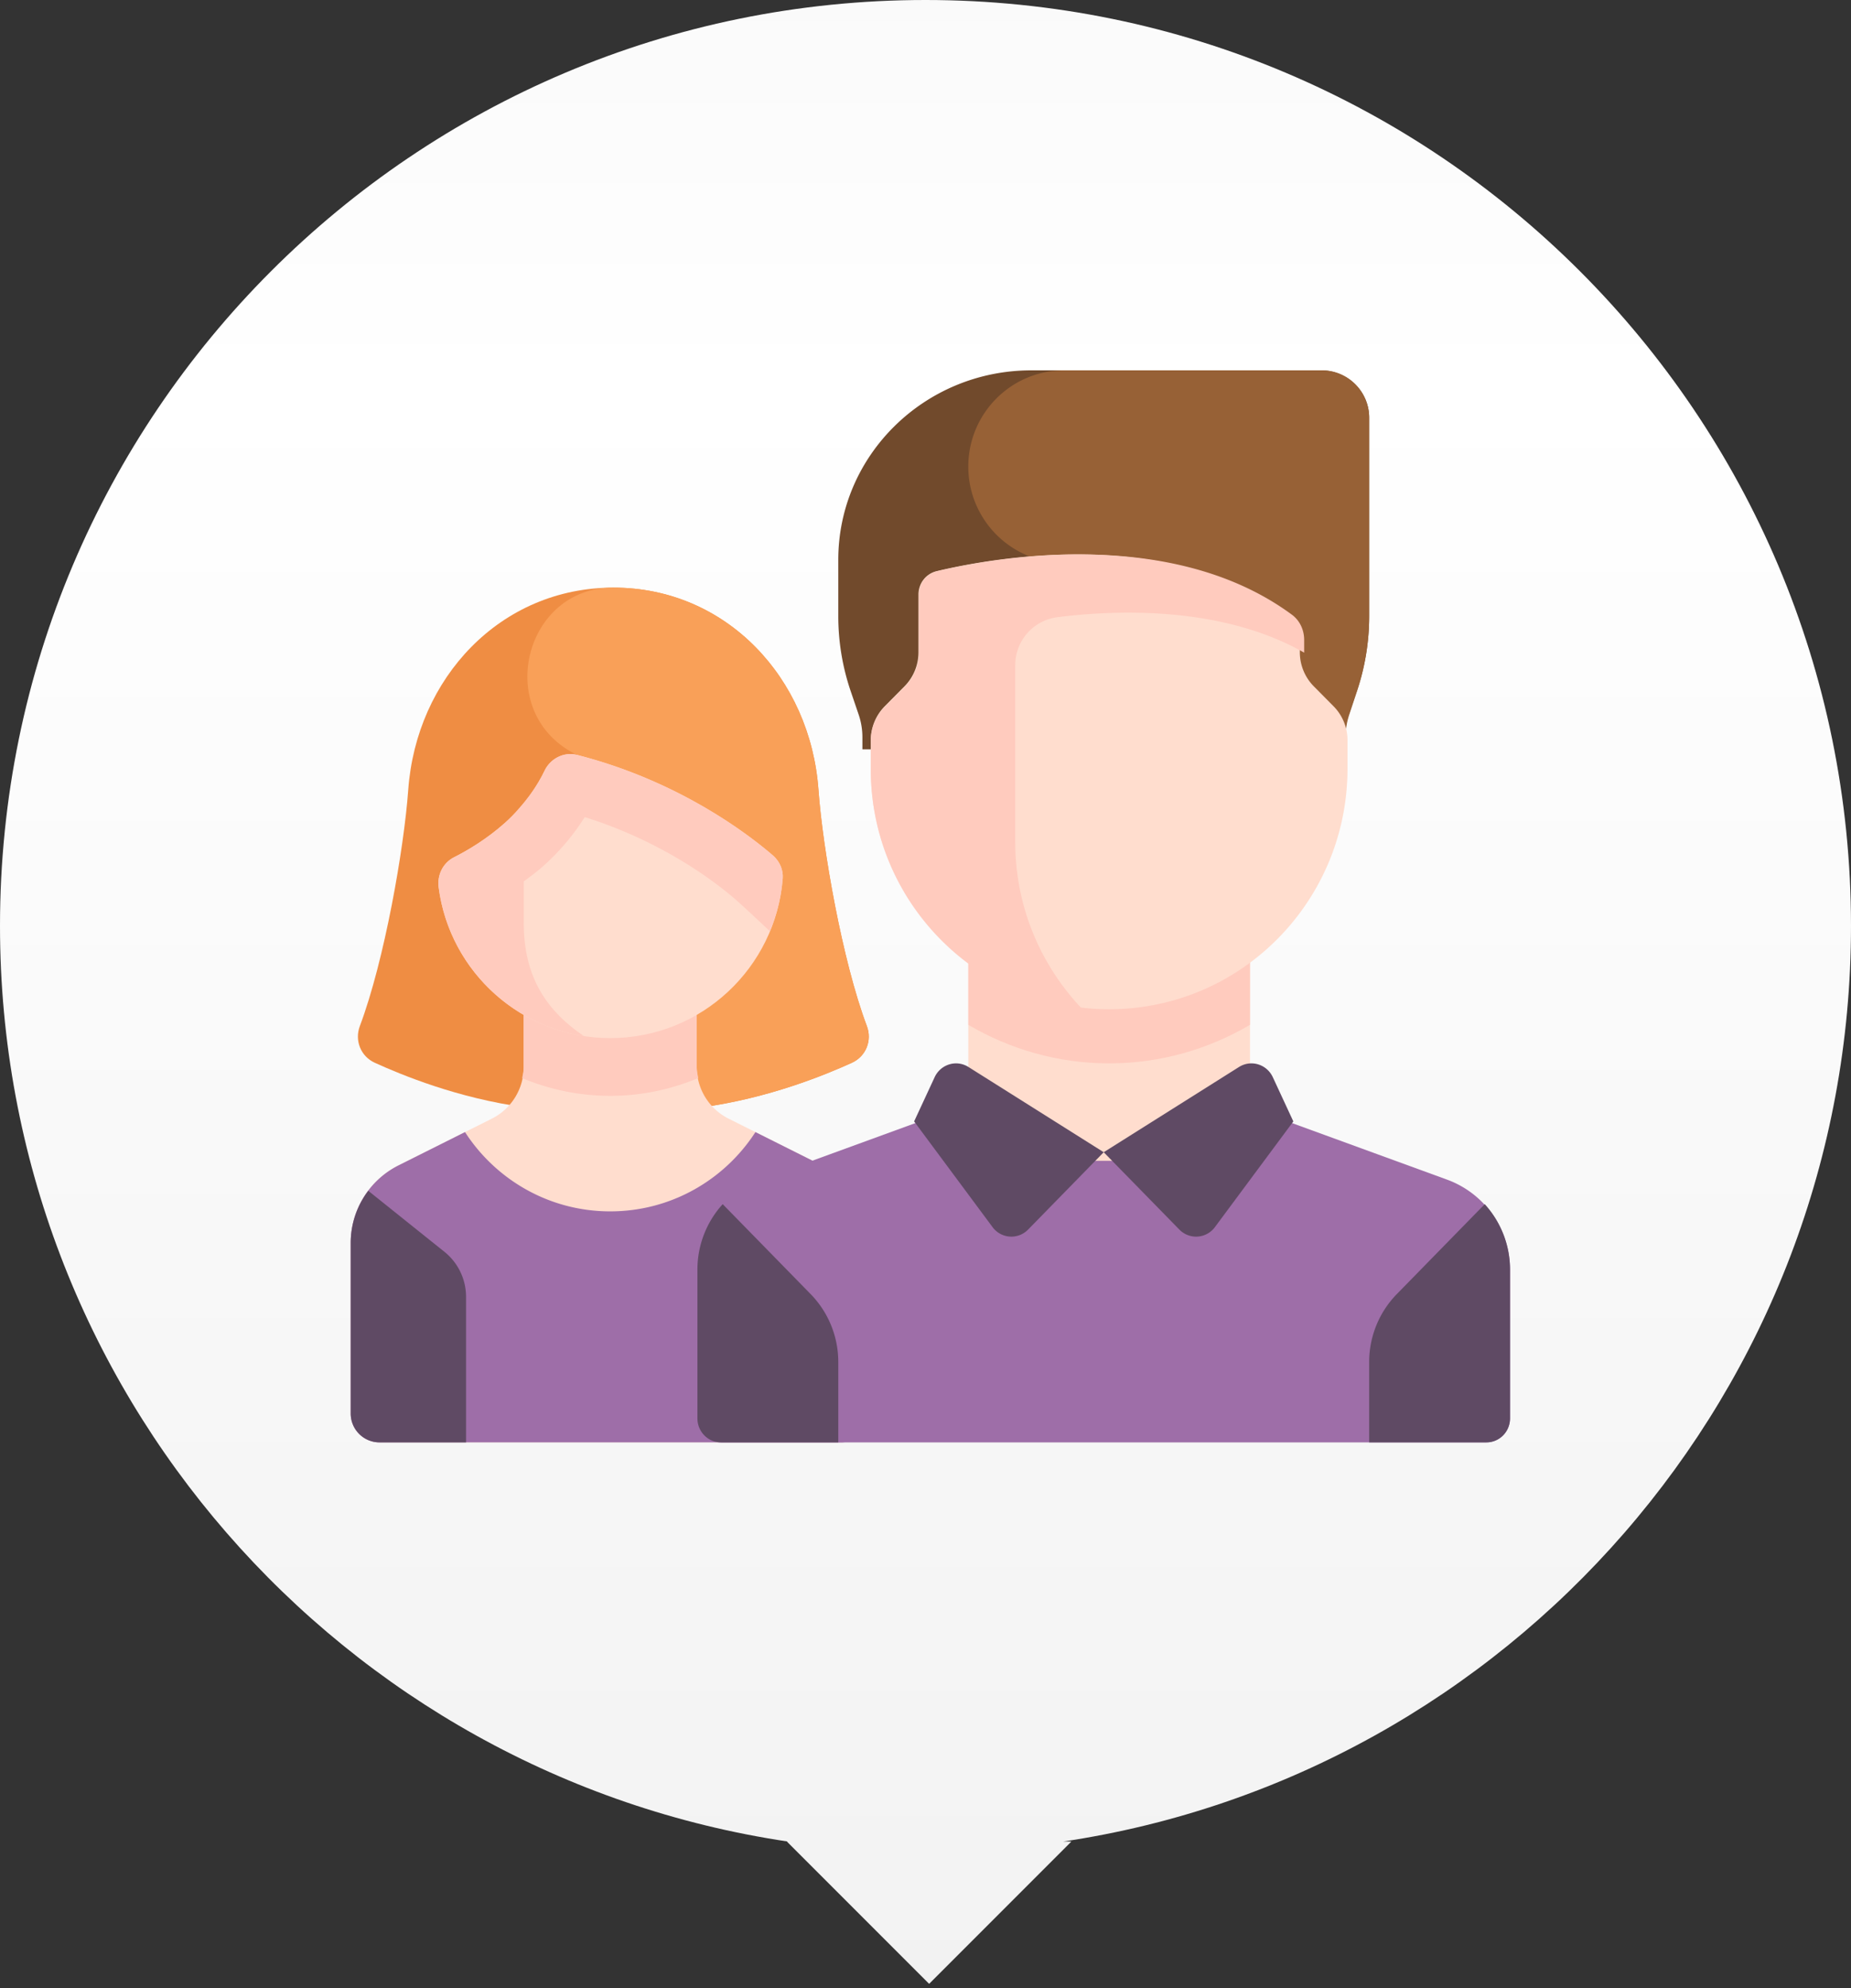
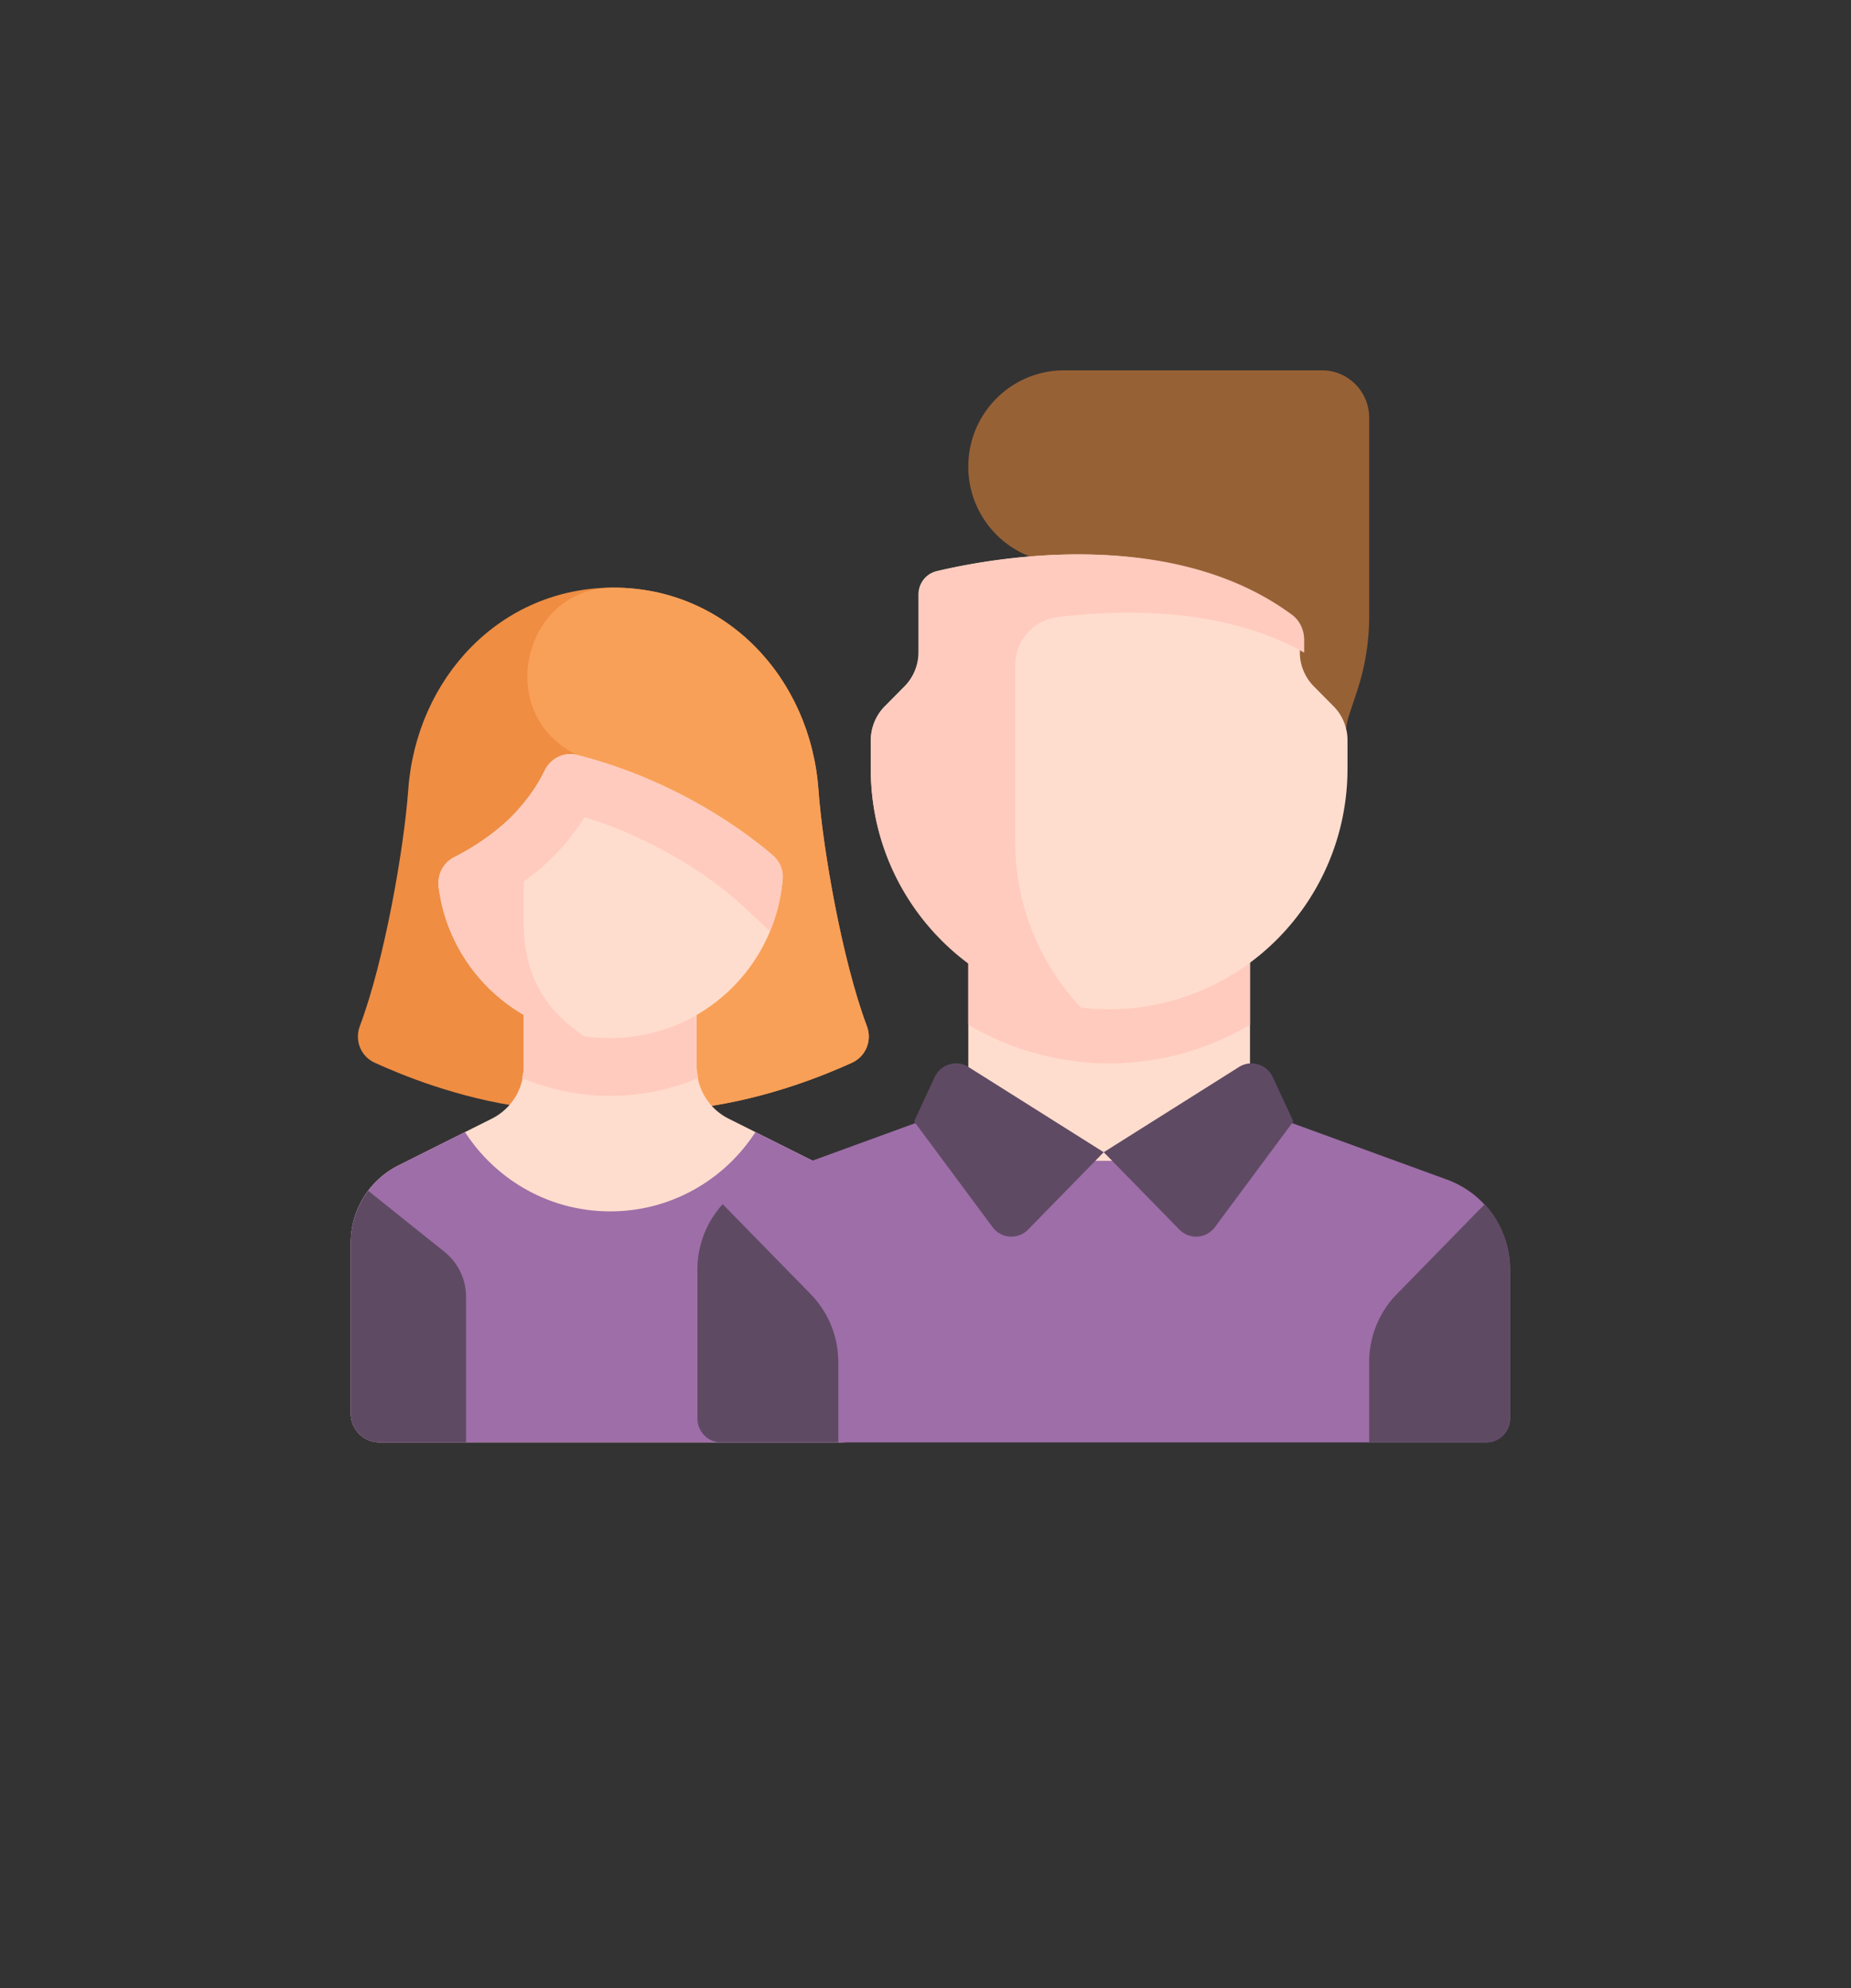
<svg xmlns="http://www.w3.org/2000/svg" width="190" height="204" viewBox="0 0 190 204">
  <rect x="0" y="0" width="190" height="204" fill="#333333" stroke="none" />
  <defs>
    <linearGradient x1="50%" y1="0%" x2="50%" y2="100%" id="i3n37juura">
      <stop stop-color="#FAFAFA" offset="0%" />
      <stop stop-color="#FFF" offset="19.985%" />
      <stop stop-color="#F2F2F2" offset="100%" />
    </linearGradient>
  </defs>
  <g fill="none" fill-rule="evenodd">
-     <path d="M95 0c52.467 0 95 42.533 95 95 0 47.664-35.103 87.13-80.867 93.956l.841-.001-14.602 14.602-14.602-14.602h.097C35.103 182.13 0 142.666 0 95 0 42.533 42.533 0 95 0z" fill="url(#i3n37juura)" />
    <g fill-rule="nonzero">
      <path d="M88.98 105.281c-2.529-6.709-4.535-18.241-4.968-24.246-.824-11.426-9.426-20.74-21.053-20.74-11.628 0-20.23 9.314-21.054 20.74-.433 6.004-2.439 17.537-4.968 24.246-.557 1.48.086 3.11 1.54 3.77 2.71 1.23 8.49 3.639 15.459 4.577H71.98c6.937-.94 12.756-3.351 15.458-4.577 1.456-.66 2.099-2.29 1.542-3.77z" fill="#EF8D43" />
      <path d="M87.44 109.051c1.454-.66 2.098-2.29 1.54-3.77-2.529-6.708-4.535-18.241-4.968-24.245-.824-11.427-9.426-20.741-21.053-20.741h-.088c-8.922.037-12.075 12.217-4.394 16.762.461.273.757.405.757.405l6.727 36.166h6.02c6.937-.941 12.756-3.351 15.459-4.577z" fill="#F9A058" />
-       <path d="m84.367 119.577-9.578-4.794a5.926 5.926 0 0 1-3.272-5.301v-8.89H53.758v8.89a5.926 5.926 0 0 1-3.272 5.3l-9.578 4.795a8.889 8.889 0 0 0-4.908 7.95v17.51a2.961 2.961 0 0 0 2.96 2.962h47.356a2.961 2.961 0 0 0 2.96-2.963v-17.51a8.89 8.89 0 0 0-4.909-7.95z" fill="#FFDDCE" />
+       <path d="m84.367 119.577-9.578-4.794a5.926 5.926 0 0 1-3.272-5.301v-8.89H53.758v8.89a5.926 5.926 0 0 1-3.272 5.3l-9.578 4.795a8.889 8.889 0 0 0-4.908 7.95v17.51a2.961 2.961 0 0 0 2.96 2.962h47.356a2.961 2.961 0 0 0 2.96-2.963v-17.51a8.89 8.89 0 0 0-4.909-7.95" fill="#FFDDCE" />
      <path d="M62.638 112.444c3.187 0 6.24-.658 9.038-1.828-.074-.374-.16-.745-.16-1.134l.001-8.89H53.758v8.89c0 .391-.085.764-.16 1.14a23.49 23.49 0 0 0 9.04 1.822z" fill="#FFCBBE" />
      <path d="m84.367 119.577-6.823-3.416c-3.164 4.891-8.652 8.135-14.906 8.135-6.254 0-11.742-3.244-14.906-8.135l-6.824 3.416a8.89 8.89 0 0 0-4.908 7.95v17.51a2.961 2.961 0 0 0 2.96 2.962h47.356a2.961 2.961 0 0 0 2.96-2.963v-17.51a8.89 8.89 0 0 0-4.909-7.95z" fill="#9E6EA8" />
      <path d="M62.638 106.518c-9.03 0-16.484-6.745-17.611-15.476-.164-1.265.444-2.506 1.582-3.08 1.362-.688 3.342-1.849 5.238-3.542 2.112-1.886 3.35-3.875 4.05-5.335.602-1.257 1.987-1.968 3.337-1.623 10.421 2.66 17.516 8.088 20.09 10.304.691.595 1.09 1.472 1.018 2.382-.717 9.16-8.37 16.37-17.704 16.37z" fill="#FFDDCE" />
      <path d="M79.324 87.765c-2.574-2.215-9.67-7.643-20.09-10.304-1.35-.345-2.735.367-3.337 1.624-.53 1.106-1.406 2.514-2.705 3.952l-.002.01a15.89 15.89 0 0 1-1.343 1.373c-1.896 1.694-3.876 2.854-5.238 3.542-1.138.574-1.745 1.815-1.582 3.08 1.012 7.841 7.142 14.083 14.919 15.274-3.544-2.414-6.187-5.733-6.187-11.65v-4.224c.672-.497 1.35-.993 2.03-1.6a23.582 23.582 0 0 0 4.232-5c7.972 2.49 13.377 6.639 15.426 8.403.561.492 1.953 1.776 3.582 3.306.7-1.688 1.164-3.5 1.312-5.403.072-.91-.326-1.787-1.017-2.383z" fill="#FFCBBE" />
      <path d="M37.804 122.185A8.876 8.876 0 0 0 36 127.526v17.51A2.961 2.961 0 0 0 38.96 148h8.879v-14.93c0-1.8-.818-3.502-2.222-4.627l-7.813-6.257z" fill="#5F4A64" />
      <path d="m148.54 121.041-20.526-7.485-14.72 4.92-14.72-4.92-20.526 7.486a9.84 9.84 0 0 0-6.46 9.248v15.25a2.457 2.457 0 0 0 2.454 2.46h78.505a2.457 2.457 0 0 0 2.453-2.46v-15.25a9.84 9.84 0 0 0-6.46-9.249z" fill="#9E6EA8" />
      <path d="M152.406 123.556a9.961 9.961 0 0 1 2.594 6.713v15.268c0 1.36-1.079 2.463-2.41 2.463h-12.048v-8.235a9.964 9.964 0 0 1 2.823-6.967l9.041-9.242z" fill="#5F4A64" />
-       <path d="M140.542 63.222v-20.36c0-2.686-2.218-4.862-4.954-4.862h-29.725c-10.944 0-19.816 8.706-19.816 19.445v5.777c0 2.613.429 5.208 1.27 7.686l.826 2.428c.252.743.38 1.522.38 2.306v1.247h49.542v-1.247c0-.784.128-1.563.381-2.306l.825-2.428a23.883 23.883 0 0 0 1.271-7.686z" fill="#714A2C" />
      <path d="M99.393 47.874c0 5.453 4.402 9.874 9.833 9.874h1.362l.657 19.14h26.876v-1.246c0-.784.126-1.563.373-2.306l.806-2.428a24.394 24.394 0 0 0 1.242-7.686v-20.36c0-2.686-2.168-4.862-4.841-4.862h-26.475c-5.43 0-9.833 4.42-9.833 9.874z" fill="#976136" />
      <path fill="#FFDDCE" d="M99.393 96.889h28.916v22.222H99.393z" />
      <path d="M99.393 105.155c4.257 2.501 9.185 3.956 14.458 3.956s10.201-1.455 14.457-3.956v-8.266H99.393v8.266z" fill="#FFCBBE" />
      <g fill="#5F4A64">
        <path d="m113.294 118.227-7.759 7.933a2.398 2.398 0 0 1-3.658-.255l-8.045-10.838 2.104-4.534c.621-1.338 2.24-1.829 3.474-1.051l13.884 8.745z" />
        <path d="m113.294 118.227 7.76 7.933a2.398 2.398 0 0 0 3.658-.255l8.045-10.838-2.104-4.534c-.621-1.338-2.241-1.829-3.474-1.051l-13.885 8.745z" />
      </g>
      <path d="M113.85 103.556c-13.512 0-24.467-11.06-24.467-24.702V75.96c0-1.31.516-2.566 1.433-3.493l2.027-2.046a4.964 4.964 0 0 0 1.433-3.493v-5.922c0-1.144.761-2.137 1.864-2.4 5.787-1.38 23.794-4.648 36.049 4.45.796.591 1.236 1.562 1.236 2.56v1.312c0 1.31.515 2.566 1.433 3.493l2.027 2.046a4.964 4.964 0 0 1 1.433 3.493v2.894c0 13.642-10.954 24.702-24.467 24.702z" fill="#FFDDCE" />
      <path d="M132.621 63.08c-8.706-6.428-20.27-6.706-28.409-5.826-3.433.37-6.27.944-8.003 1.355a2.46 2.46 0 0 0-1.883 2.411v5.947c0 1.316-.52 2.578-1.448 3.509l-2.047 2.055a4.972 4.972 0 0 0-1.448 3.508v2.907c0 12.684 9.49 23.127 21.728 24.61-4.264-4.458-6.9-10.5-6.9-17.168V68.255a4.958 4.958 0 0 1 4.348-4.928c5.931-.747 16.794-1.195 25.31 3.64V65.65c0-1.001-.445-1.977-1.248-2.57z" fill="#FFCBBE" />
      <path d="M74.183 123.556a9.961 9.961 0 0 0-2.594 6.713v15.268c0 1.36 1.079 2.463 2.41 2.463h12.048v-8.235a9.964 9.964 0 0 0-2.823-6.967l-9.041-9.242z" fill="#5F4A64" />
    </g>
  </g>
</svg>